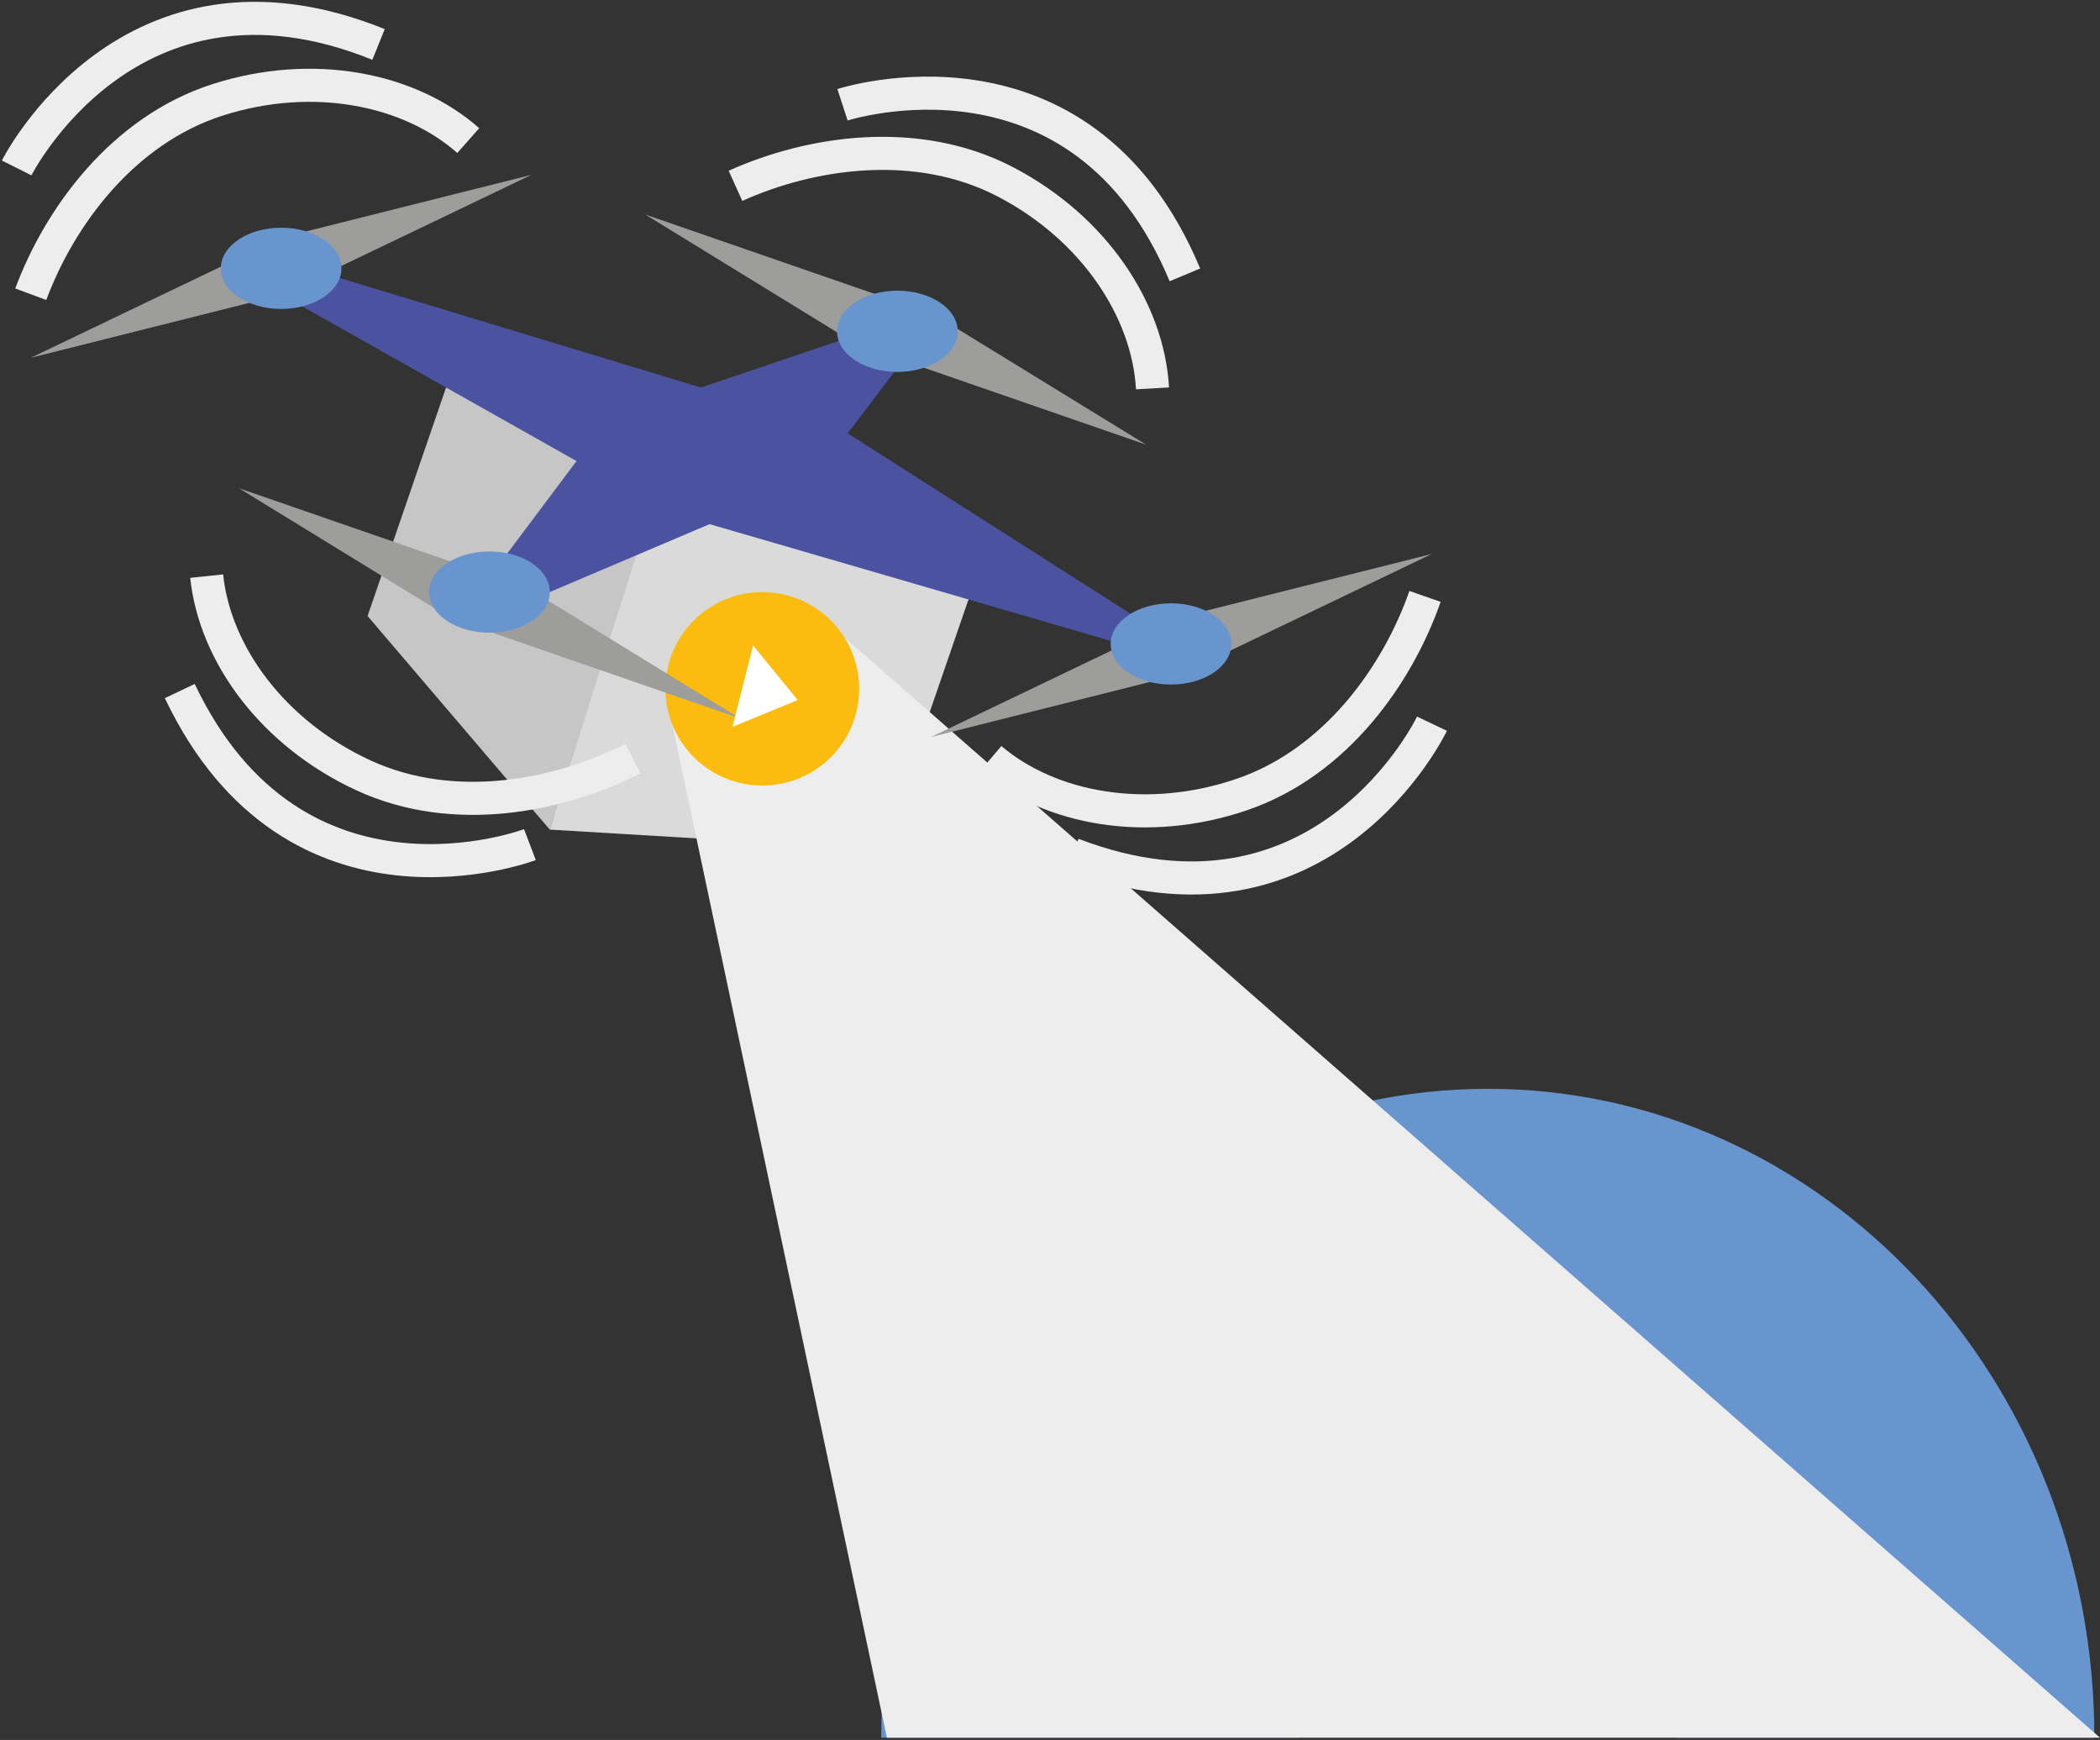
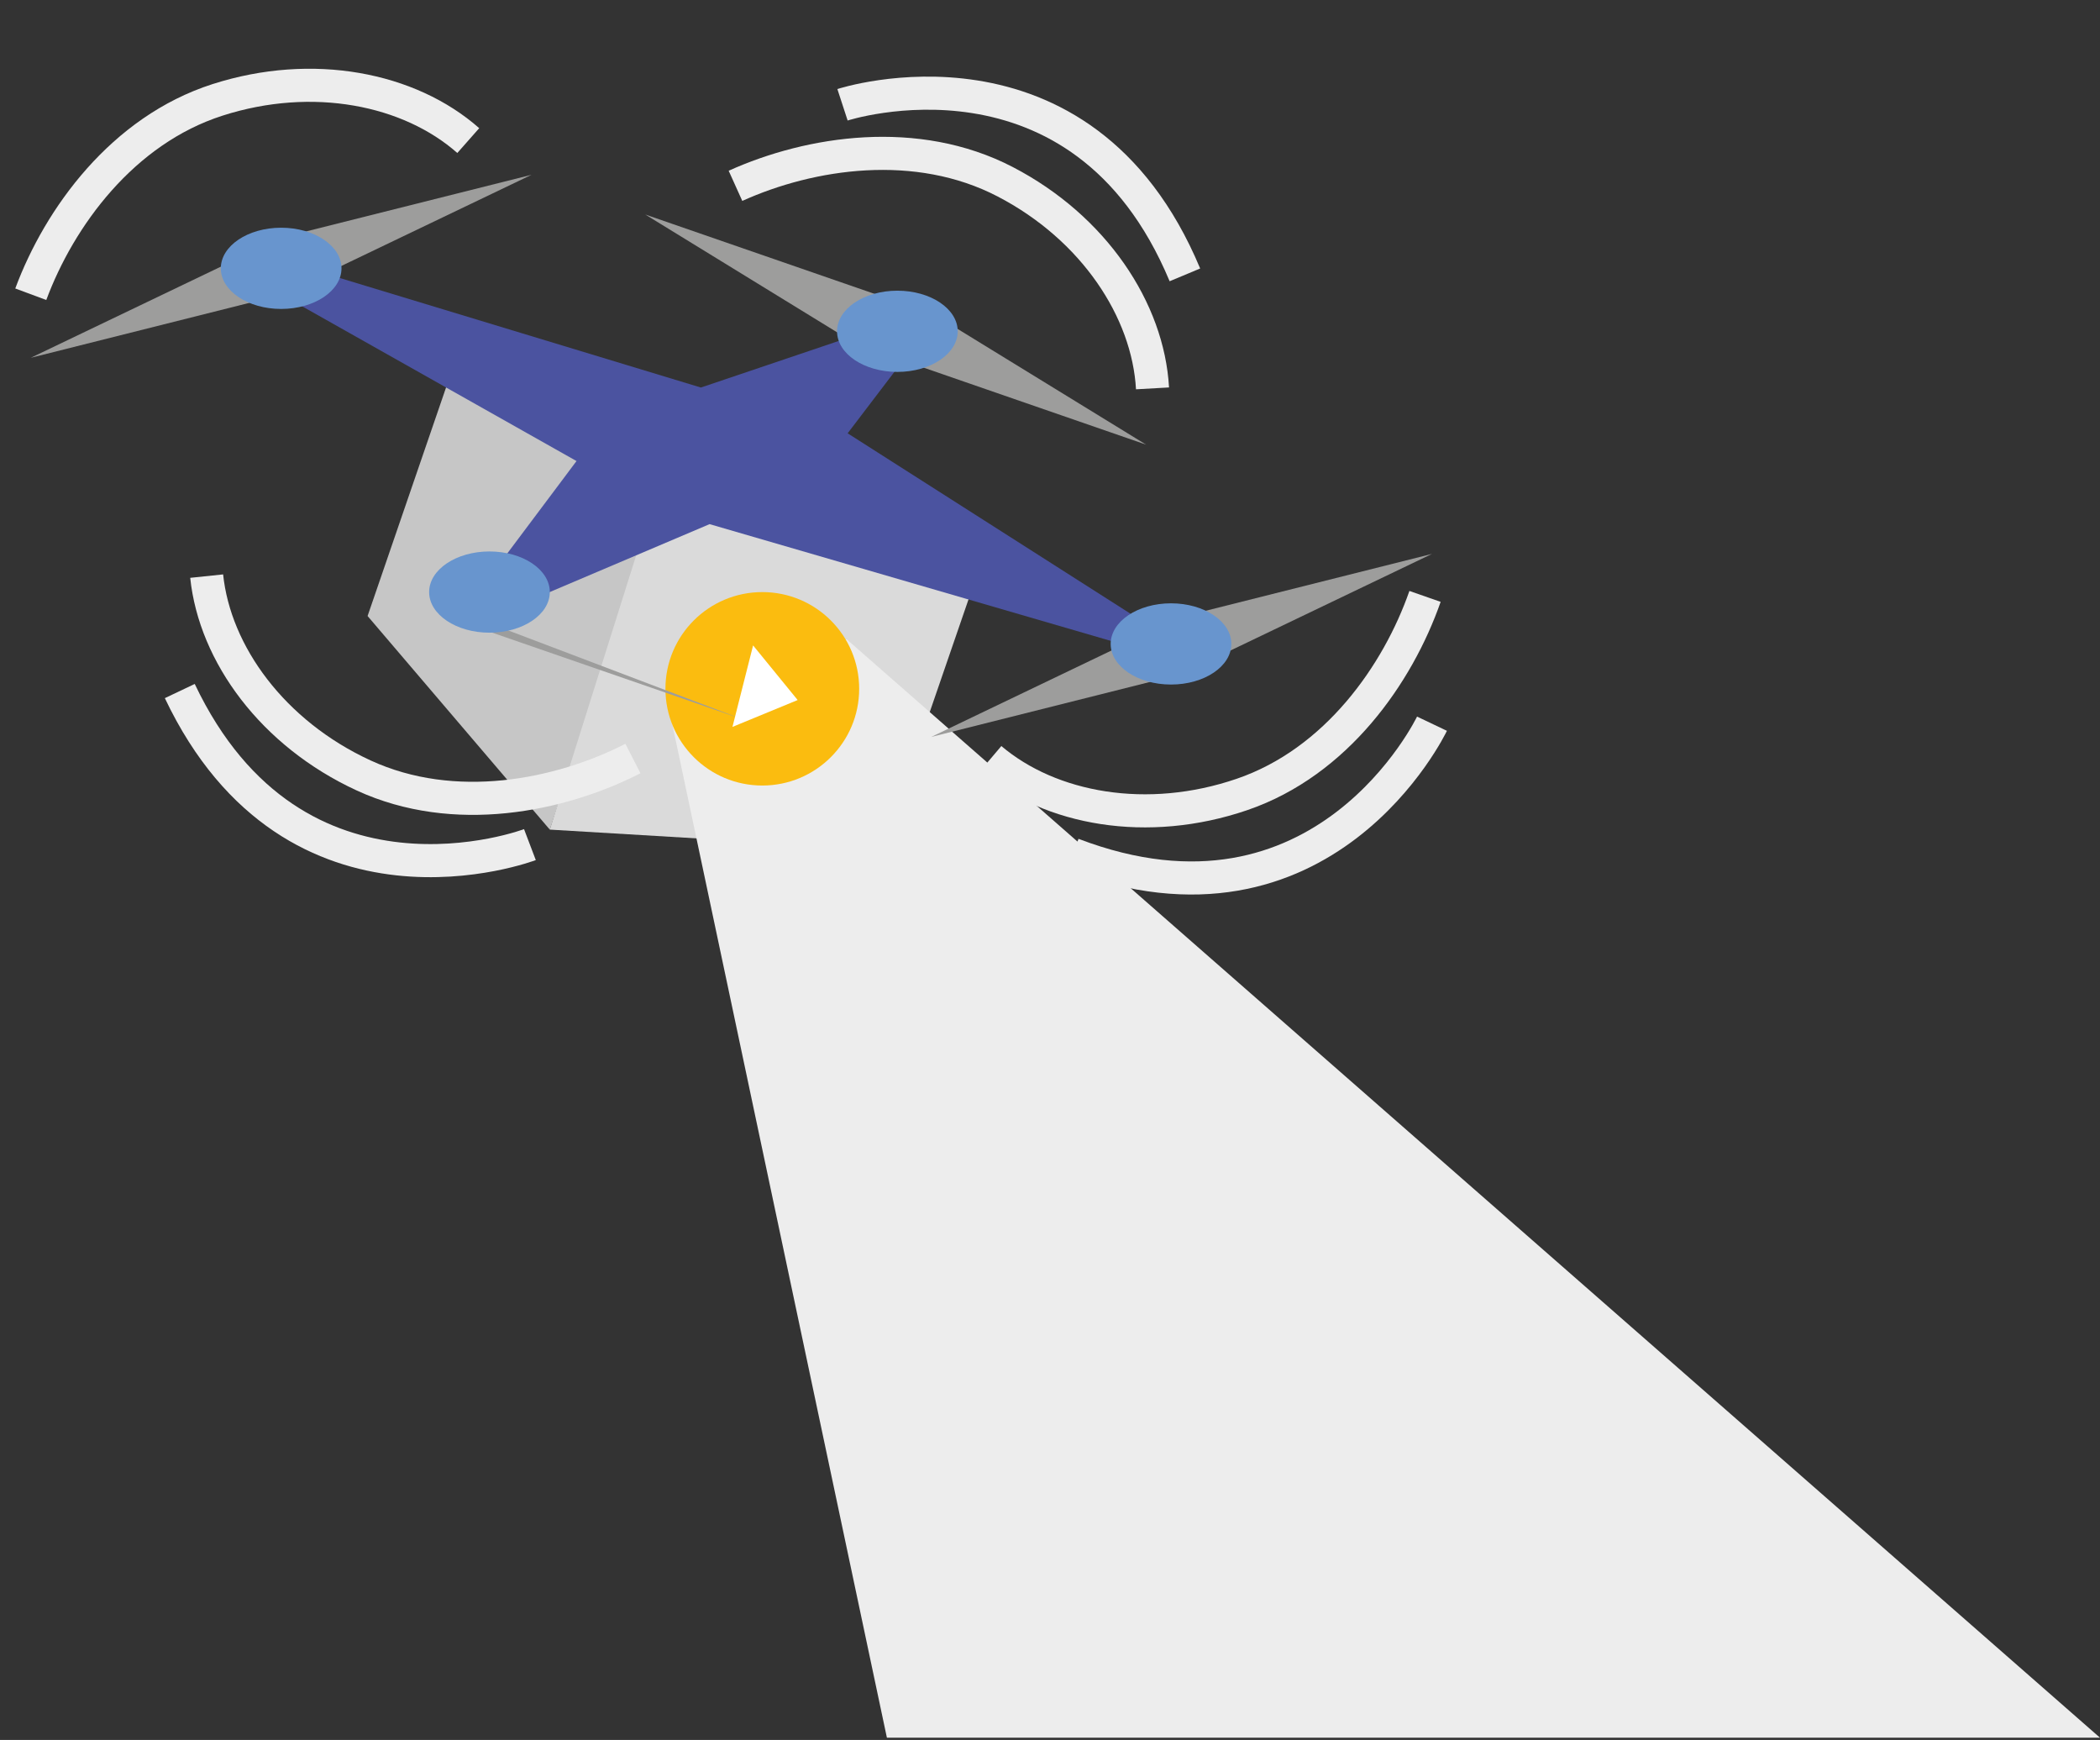
<svg xmlns="http://www.w3.org/2000/svg" width="437" height="362" viewBox="0 0 437 362" fill="none">
  <rect x="0" y="0" width="437" height="362" fill="#333333" stroke="none" />
  <path d="M95.126 73.909L76.492 128.163L114.408 172.602L139.642 95.922L95.126 73.909Z" fill="#C6C6C6" />
  <path d="M139.642 92.511L114.408 172.602L183.636 176.734L205.894 112.063L139.642 92.511Z" fill="#DADADA" />
-   <path d="M270.273 361.535C270.273 361.515 270.269 361.495 270.269 361.474C270.269 338.247 287.881 319.415 309.608 319.415C331.336 319.415 348.948 338.247 348.948 361.474C348.948 361.495 348.944 361.515 348.944 361.535H435.824C435.824 361.515 435.824 361.495 435.824 361.474C435.824 286.948 379.315 226.531 309.604 226.531C239.894 226.531 183.385 286.948 183.385 361.474C183.385 361.495 183.385 361.515 183.385 361.535H270.273Z" fill="#6895CE" />
  <path d="M119.97 95.922L55.271 59.441L64.069 55.826L145.853 80.628L179.496 69.259L187.26 75.872L176.391 90.151L240.056 130.749L233.33 133.971L147.662 109.048L111.173 124.549L101.856 120.089L119.97 95.922Z" fill="#4B53A0" />
  <path d="M153.05 38.662C168.667 31.612 190.772 28.244 209.182 37.816C227.654 47.416 238.921 64.516 239.833 80.802" stroke="#EDEDED" stroke-width="6.885" stroke-miterlimit="10" />
  <path d="M175.321 21.801C175.321 21.801 225.019 5.572 246.572 57.186" stroke="#EDEDED" stroke-width="6.885" stroke-miterlimit="10" />
  <path d="M131.712 157.817C116.447 165.604 94.53 170.019 75.681 161.338C56.772 152.628 44.698 136.087 43.007 119.862" stroke="#EDEDED" stroke-width="6.885" stroke-miterlimit="10" />
  <path d="M110.273 175.722C110.273 175.722 61.41 194.303 37.412 143.773" stroke="#EDEDED" stroke-width="6.885" stroke-miterlimit="10" />
  <path d="M6.404 61.217C12.364 45.174 25.508 27.115 45.273 20.777C65.099 14.419 85.201 18.442 97.445 29.248" stroke="#EDEDED" stroke-width="6.885" stroke-miterlimit="10" />
-   <path d="M3.469 34.939C3.469 34.939 26.85 -11.746 78.774 9.247" stroke="#EDEDED" stroke-width="6.885" stroke-miterlimit="10" />
  <path d="M296.541 124.083C290.898 140.24 278.114 158.554 258.479 165.28C238.783 172.027 218.605 168.401 206.15 157.841" stroke="#EDEDED" stroke-width="6.885" stroke-miterlimit="10" />
  <path d="M297.989 150.568C297.989 150.568 275.532 197.707 223.206 177.738" stroke="#EDEDED" stroke-width="6.885" stroke-miterlimit="10" />
  <g style="mix-blend-mode:multiply">
    <path d="M139.642 149.459L184.56 361.535H437L176.176 132.995L139.642 149.459Z" fill="#EDEDED" />
  </g>
  <path d="M158.633 163.431C169.766 163.431 178.791 154.421 178.791 143.308C178.791 132.194 169.766 123.185 158.633 123.185C147.5 123.185 138.475 132.194 138.475 143.308C138.475 154.421 147.5 163.431 158.633 163.431Z" fill="#FBBC0F" />
  <path d="M186.032 62.541L134.27 44.628L177.117 70.931L186.032 64.277" fill="#9D9D9C" />
  <path d="M186.741 74.598L238.503 92.511L195.657 66.212L186.741 72.865" fill="#9D9D9C" />
-   <path d="M101.499 119.494L49.737 101.581L92.583 127.88L101.499 121.226" fill="#9D9D9C" />
-   <path d="M102.208 131.55L153.97 149.459L111.124 123.16L102.208 129.814" fill="#9D9D9C" />
+   <path d="M102.208 131.55L153.97 149.459L102.208 129.814" fill="#9D9D9C" />
  <path d="M58.507 49.452L110.613 36.363L68.209 56.684L58.507 49.452Z" fill="#9D9D9C" />
  <path d="M58.507 61.347L6.404 74.44L48.805 54.114L58.507 61.347Z" fill="#9D9D9C" />
  <path d="M245.882 128.333L297.989 115.24L255.584 135.565L245.882 128.333Z" fill="#9D9D9C" />
  <path d="M245.886 140.228L193.78 153.321L236.18 132.995L245.886 140.228Z" fill="#9D9D9C" />
  <path d="M101.856 131.631C108.791 131.631 114.412 127.848 114.412 123.181C114.412 118.514 108.791 114.73 101.856 114.73C94.921 114.73 89.3 118.514 89.3 123.181C89.3 127.848 94.921 131.631 101.856 131.631Z" fill="#6895CE" />
  <path d="M165.683 145.562L152.738 150.9L156.837 134.719L165.683 145.562Z" fill="white" />
  <path d="M152.422 151.232L156.715 134.282L165.987 145.643L165.805 145.72L152.422 151.232ZM156.954 135.161L153.05 150.564L165.379 145.485L156.954 135.161Z" fill="white" />
  <path d="M58.507 64.277C65.441 64.277 71.063 60.494 71.063 55.827C71.063 51.159 65.441 47.376 58.507 47.376C51.572 47.376 45.95 51.159 45.95 55.827C45.95 60.494 51.572 64.277 58.507 64.277Z" fill="#6895CE" />
  <path d="M186.742 77.378C193.676 77.378 199.298 73.594 199.298 68.927C199.298 64.26 193.676 60.477 186.742 60.477C179.807 60.477 174.185 64.26 174.185 68.927C174.185 73.594 179.807 77.378 186.742 77.378Z" fill="#6895CE" />
  <path d="M243.681 142.421C250.616 142.421 256.237 138.638 256.237 133.971C256.237 129.303 250.616 125.52 243.681 125.52C236.746 125.52 231.125 129.303 231.125 133.971C231.125 138.638 236.746 142.421 243.681 142.421Z" fill="#6895CE" />
</svg>